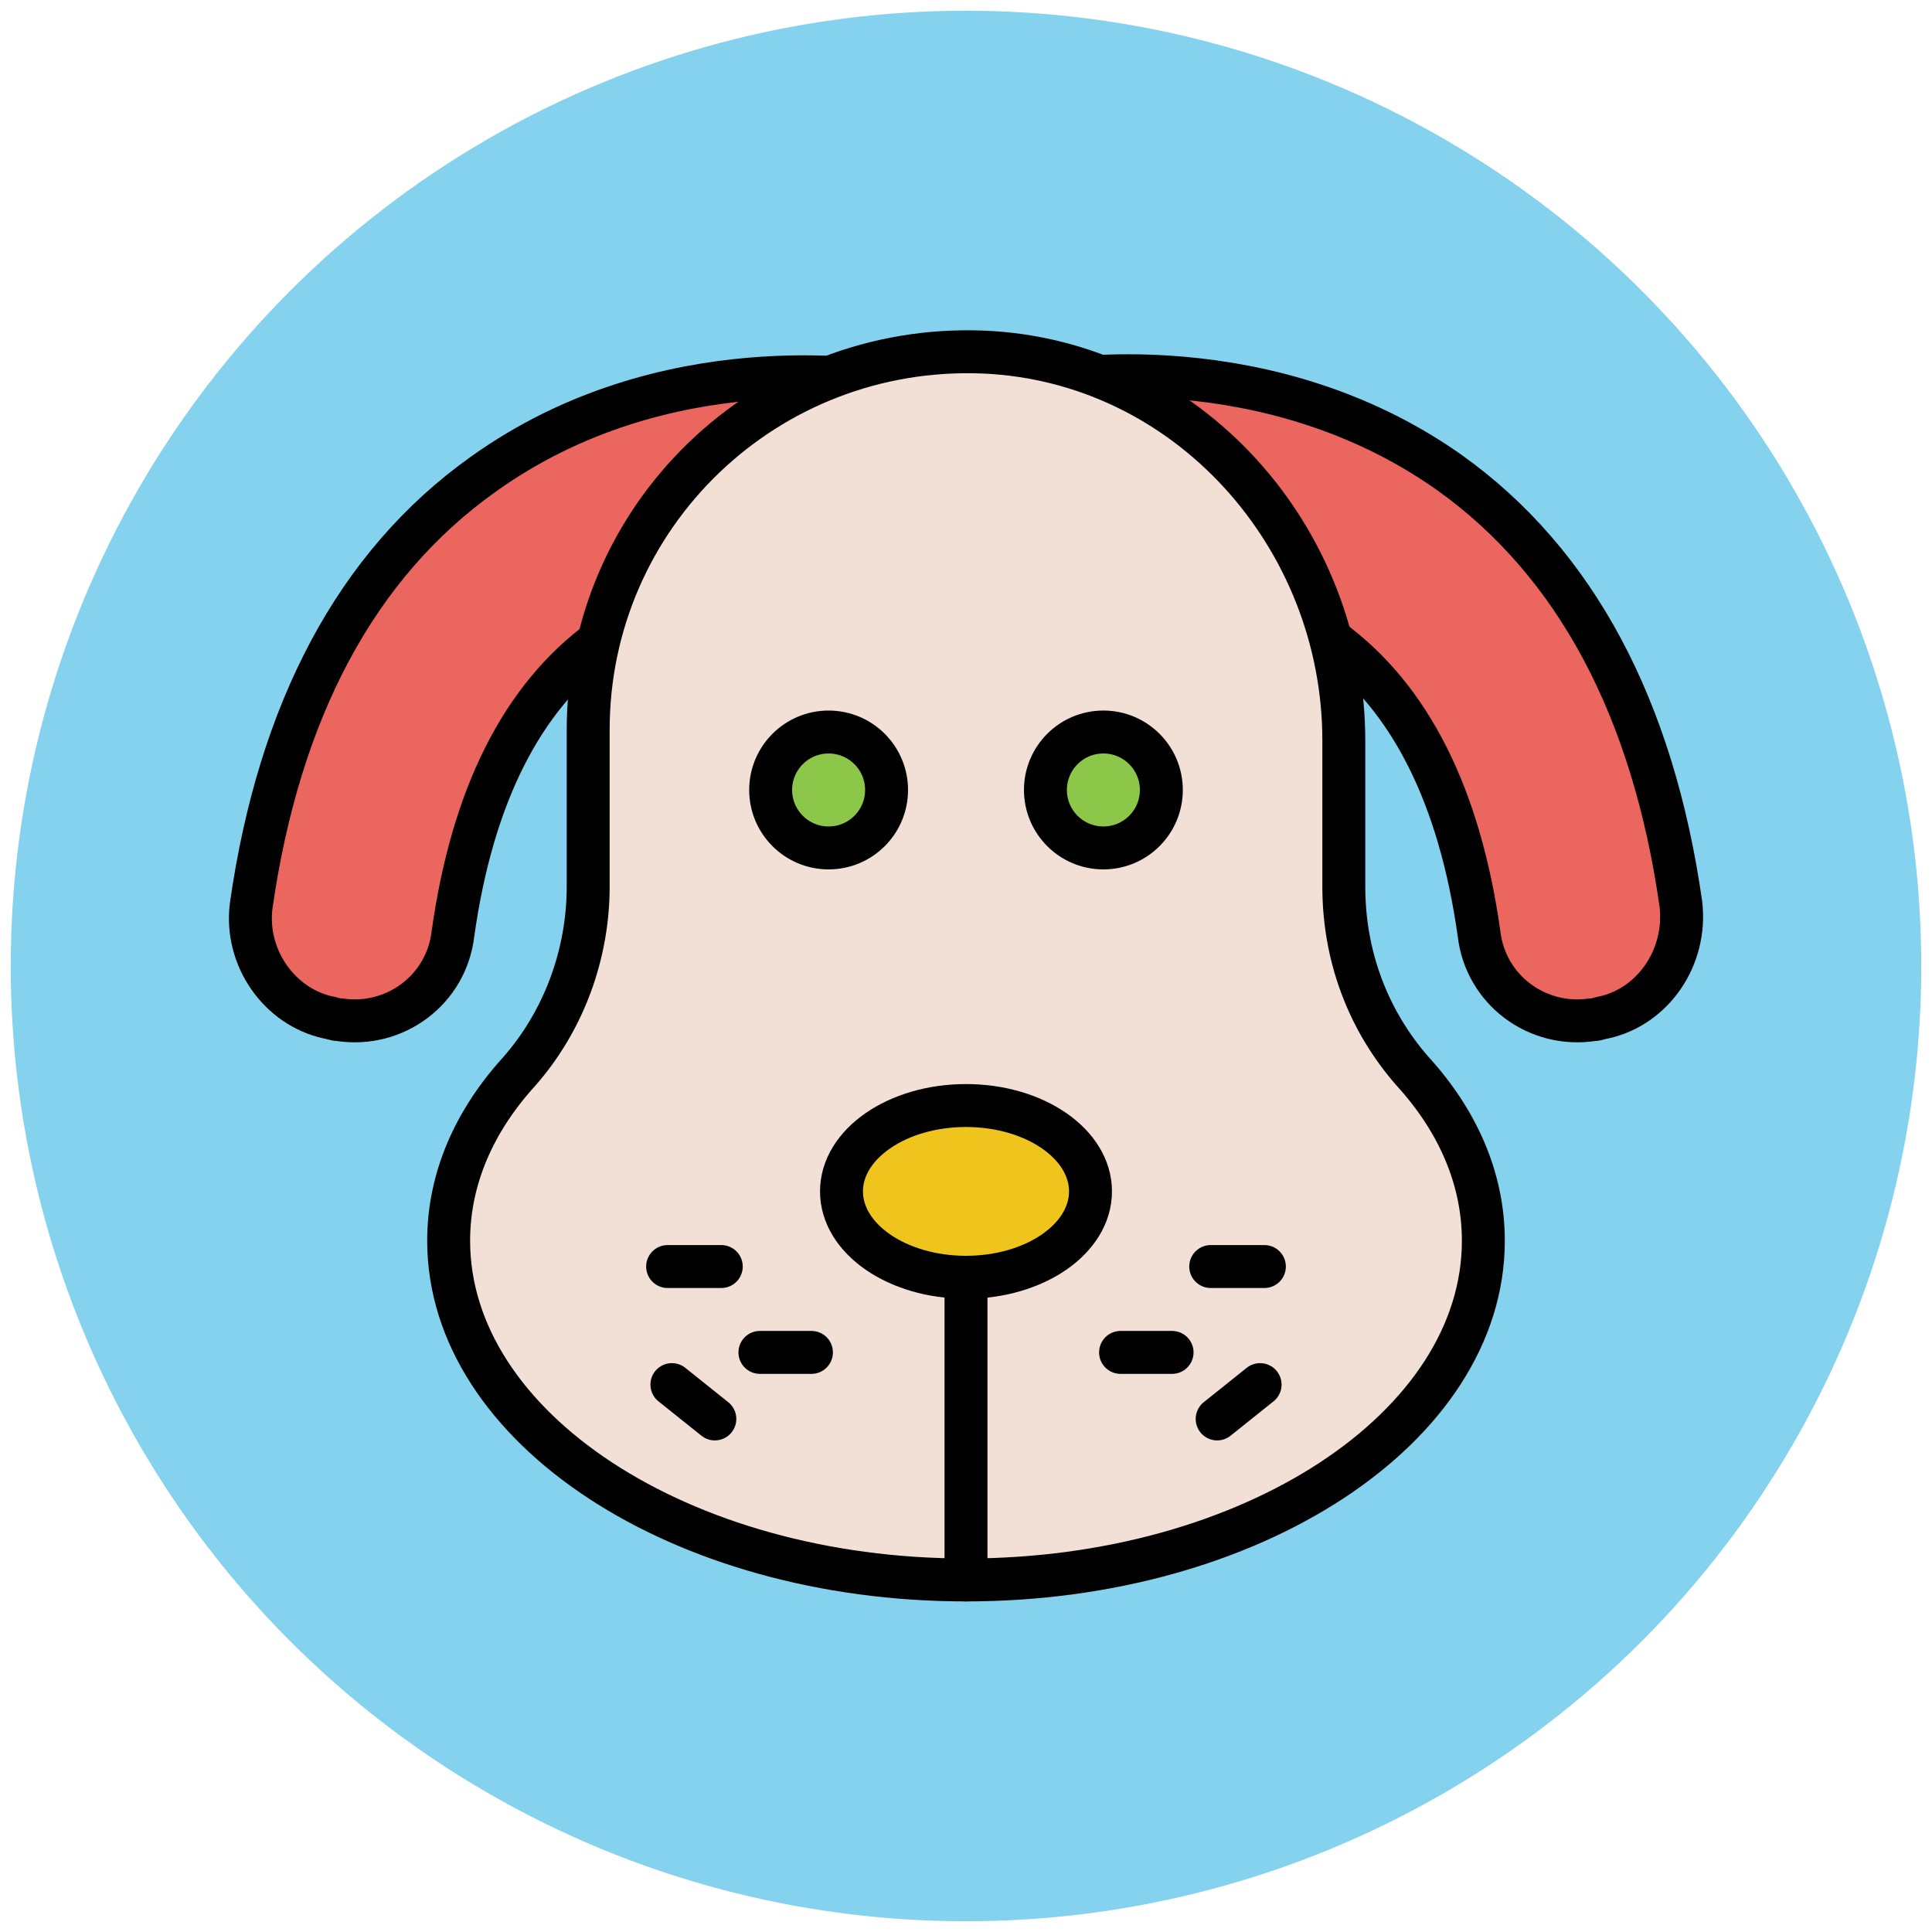
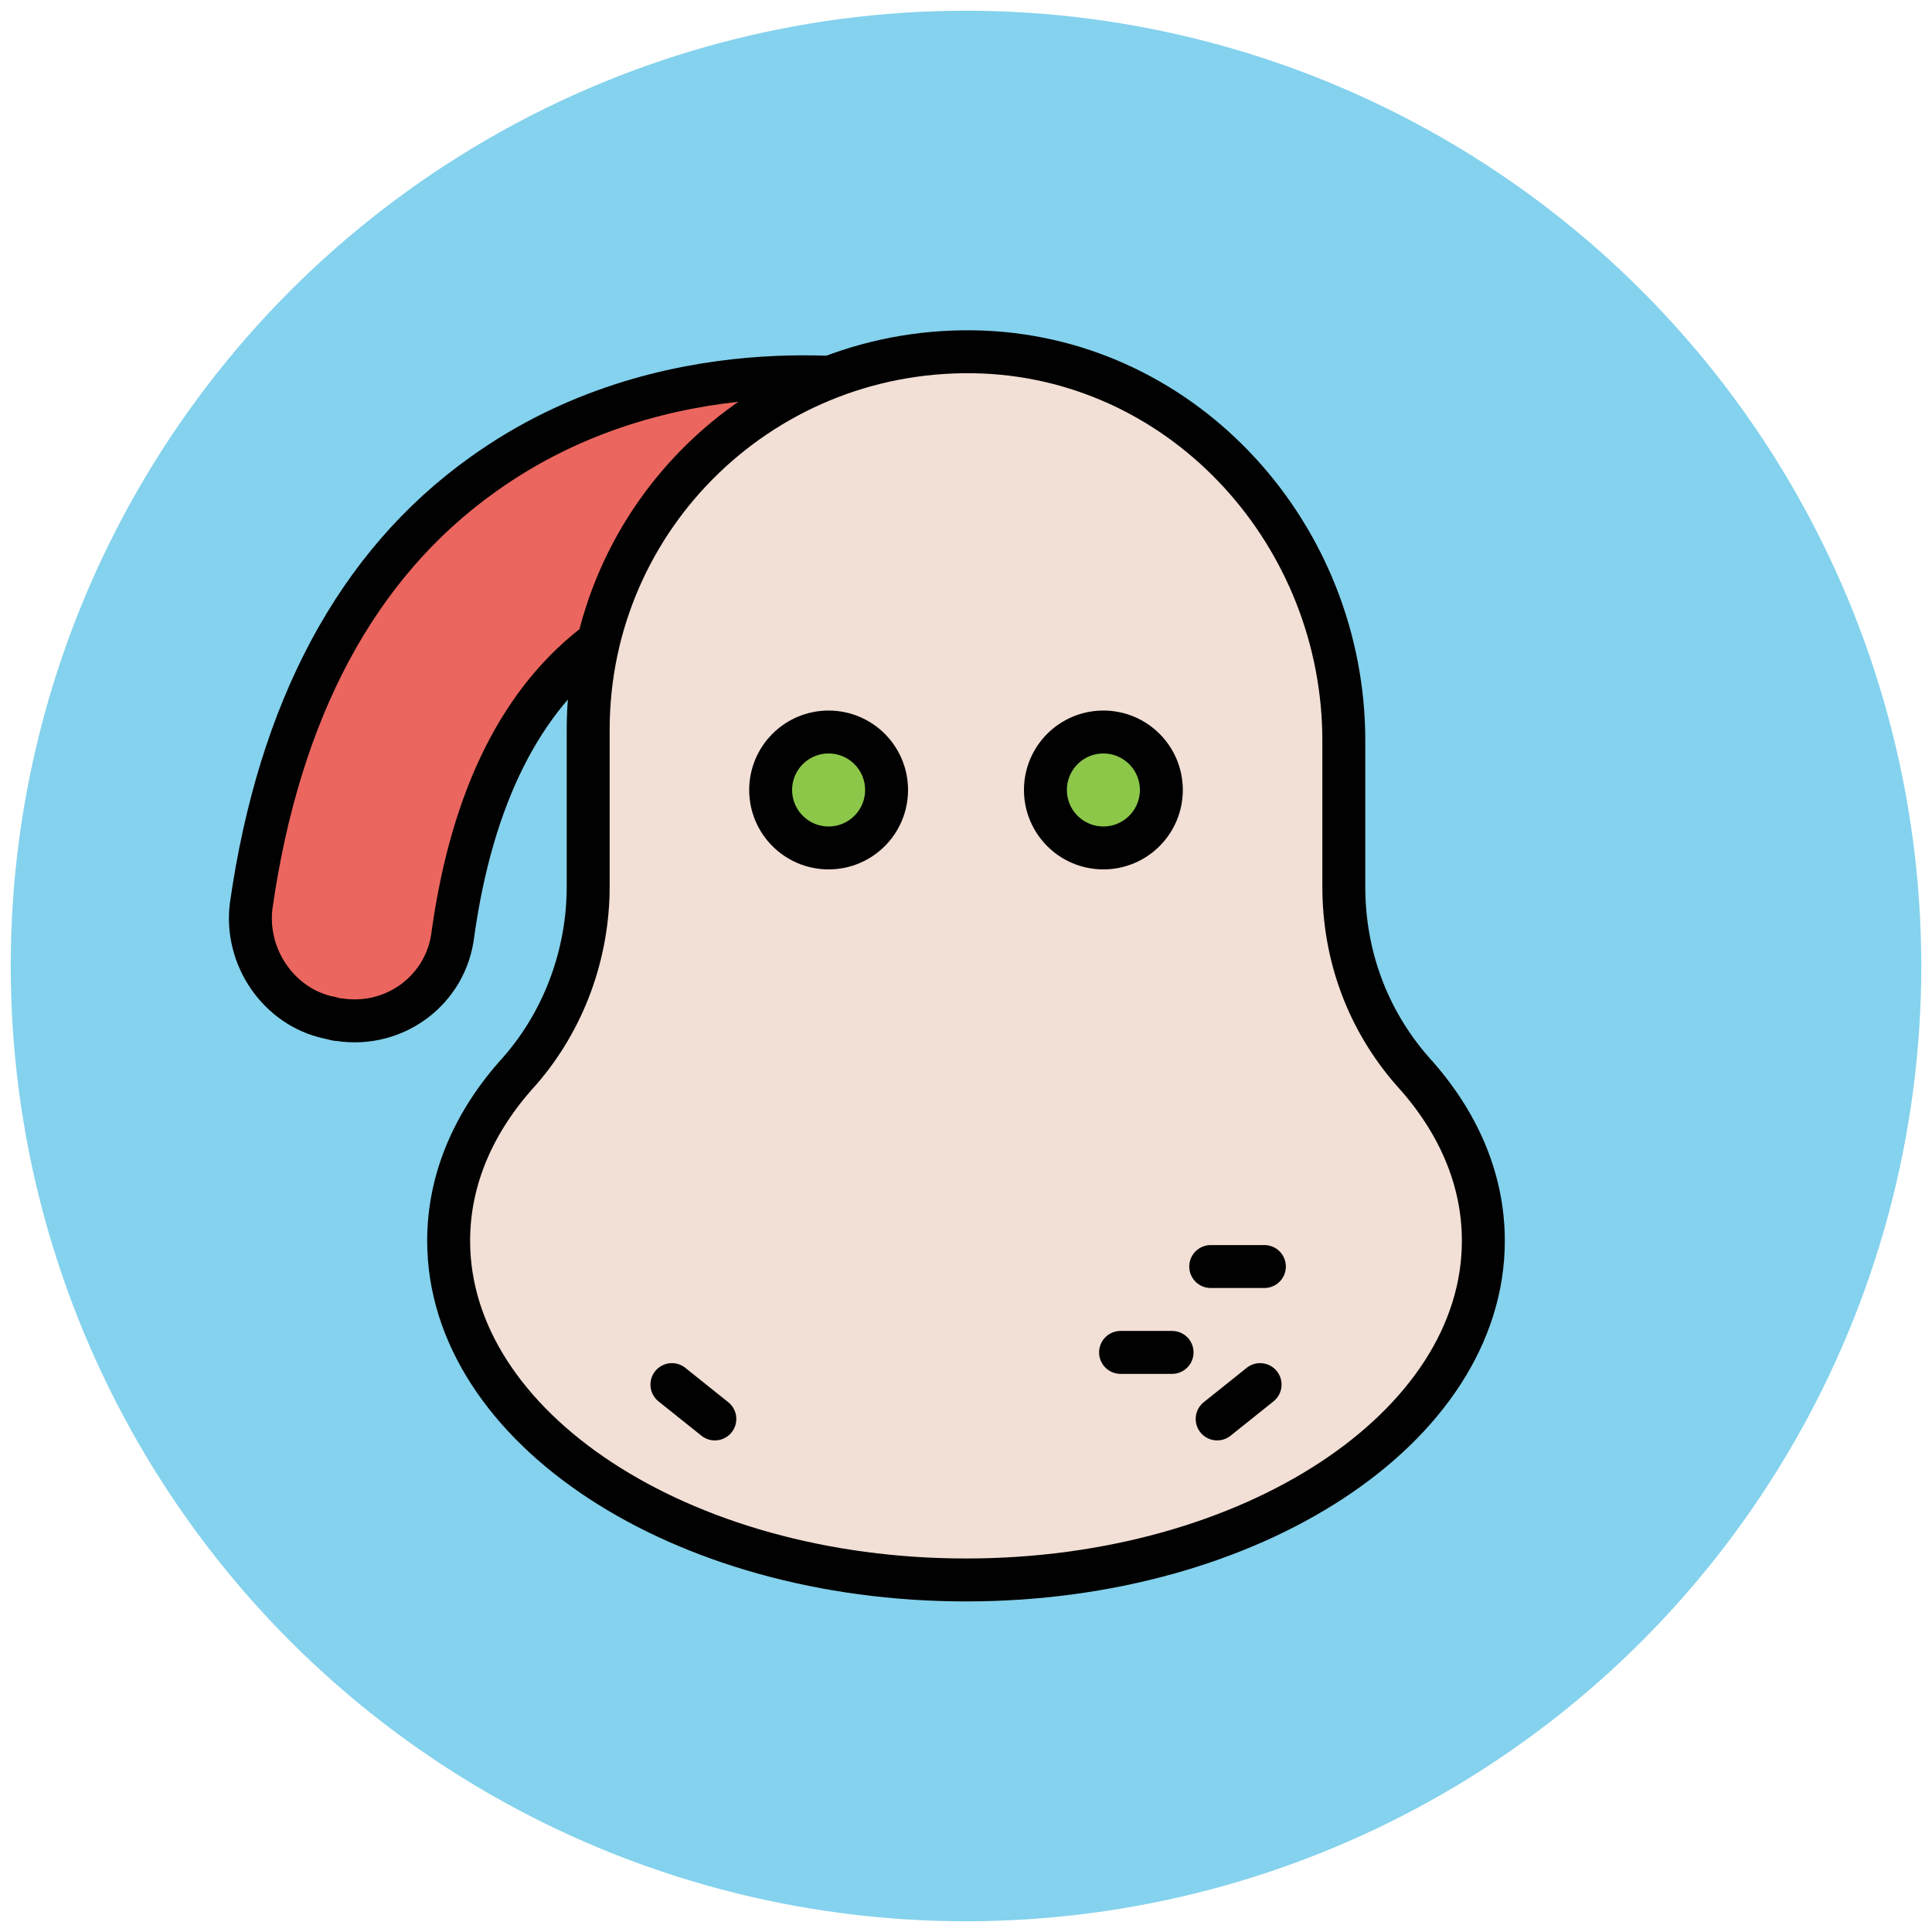
<svg xmlns="http://www.w3.org/2000/svg" version="1.1" id="Layer_1" x="0px" y="0px" viewBox="0 0 90 90" enable-background="new 0 0 90 90" xml:space="preserve">
  <g>
    <circle fill="#84D2ED" cx="45" cy="45" r="44.5" />
    <g>
      <g>
-         <path fill="#EB665F" stroke="#010101" stroke-width="2" stroke-linecap="round" stroke-linejoin="round" stroke-miterlimit="10" d="     M74.7,47.4c-0.1,0-0.3,0.1-0.5,0.1c-2.6,0.4-5-1.4-5.3-4c-0.9-6.4-3.2-11-6.9-13.7c-5.1-3.7-11.5-2.7-11.6-2.7     c-2.6,0.4-5-1.3-5.5-3.8c-0.5-2.6,1.2-5,3.8-5.5C49.1,17.7,59,16,67.5,22c5.9,4.2,9.5,11,10.8,20.1C78.6,44.6,77,46.9,74.7,47.4z     " />
-       </g>
+         </g>
      <g>
        <path fill="#EB665F" stroke="#010101" stroke-width="2" stroke-linecap="round" stroke-linejoin="round" stroke-miterlimit="10" d="     M15.3,47.4c0.1,0,0.3,0.1,0.5,0.1c2.6,0.4,5-1.4,5.3-4c0.9-6.4,3.2-11,6.9-13.7c5.1-3.7,11.5-2.7,11.6-2.7c2.6,0.4,5-1.3,5.5-3.8     c0.5-2.6-1.2-5-3.8-5.5c-0.5,0-10.3-1.8-18.8,4.3c-5.9,4.2-9.5,11-10.8,20.1C11.4,44.6,13,46.9,15.3,47.4z" />
      </g>
    </g>
    <path fill="#F2DFD5" stroke="#010101" stroke-width="2" stroke-linecap="round" stroke-linejoin="round" stroke-miterlimit="10" d="   M62.6,41.3v-6.8c0-9.5-7.3-17.7-16.8-18.1C35.7,16,27.4,24,27.4,34v7.3c0,3.1-1.1,6.2-3.2,8.6c-2.1,2.3-3.3,5-3.3,7.9   c0,8.7,10.8,15.8,24.1,15.8s24.1-7.1,24.1-15.8c0-2.9-1.2-5.6-3.3-7.9C63.7,47.5,62.6,44.5,62.6,41.3z" />
-     <line fill="none" stroke="#010101" stroke-width="2" stroke-linecap="round" stroke-linejoin="round" stroke-miterlimit="10" x1="45" y1="73.6" x2="45" y2="56.5" />
    <g>
      <circle fill="#8CC749" stroke="#010101" stroke-width="2" stroke-linecap="round" stroke-linejoin="round" stroke-miterlimit="10" cx="51.4" cy="36.8" r="2.7" />
      <circle fill="#8CC749" stroke="#010101" stroke-width="2" stroke-linecap="round" stroke-linejoin="round" stroke-miterlimit="10" cx="38.6" cy="36.8" r="2.7" />
    </g>
-     <ellipse fill="#EFC41C" stroke="#010101" stroke-width="2" stroke-linecap="round" stroke-linejoin="round" stroke-miterlimit="10" cx="45" cy="55.5" rx="5.8" ry="4" />
    <g>
      <g>
        <line fill="none" stroke="#010101" stroke-width="2" stroke-linecap="round" stroke-linejoin="round" stroke-miterlimit="10" x1="58.9" y1="59" x2="56.4" y2="59" />
        <line fill="none" stroke="#010101" stroke-width="2" stroke-linecap="round" stroke-linejoin="round" stroke-miterlimit="10" x1="58.7" y1="64.5" x2="56.7" y2="66.1" />
        <line fill="none" stroke="#010101" stroke-width="2" stroke-linecap="round" stroke-linejoin="round" stroke-miterlimit="10" x1="54.6" y1="63" x2="52.2" y2="63" />
      </g>
      <g>
-         <line fill="none" stroke="#010101" stroke-width="2" stroke-linecap="round" stroke-linejoin="round" stroke-miterlimit="10" x1="31.1" y1="59" x2="33.6" y2="59" />
        <line fill="none" stroke="#010101" stroke-width="2" stroke-linecap="round" stroke-linejoin="round" stroke-miterlimit="10" x1="31.3" y1="64.5" x2="33.3" y2="66.1" />
-         <line fill="none" stroke="#010101" stroke-width="2" stroke-linecap="round" stroke-linejoin="round" stroke-miterlimit="10" x1="35.4" y1="63" x2="37.8" y2="63" />
      </g>
    </g>
  </g>
</svg>